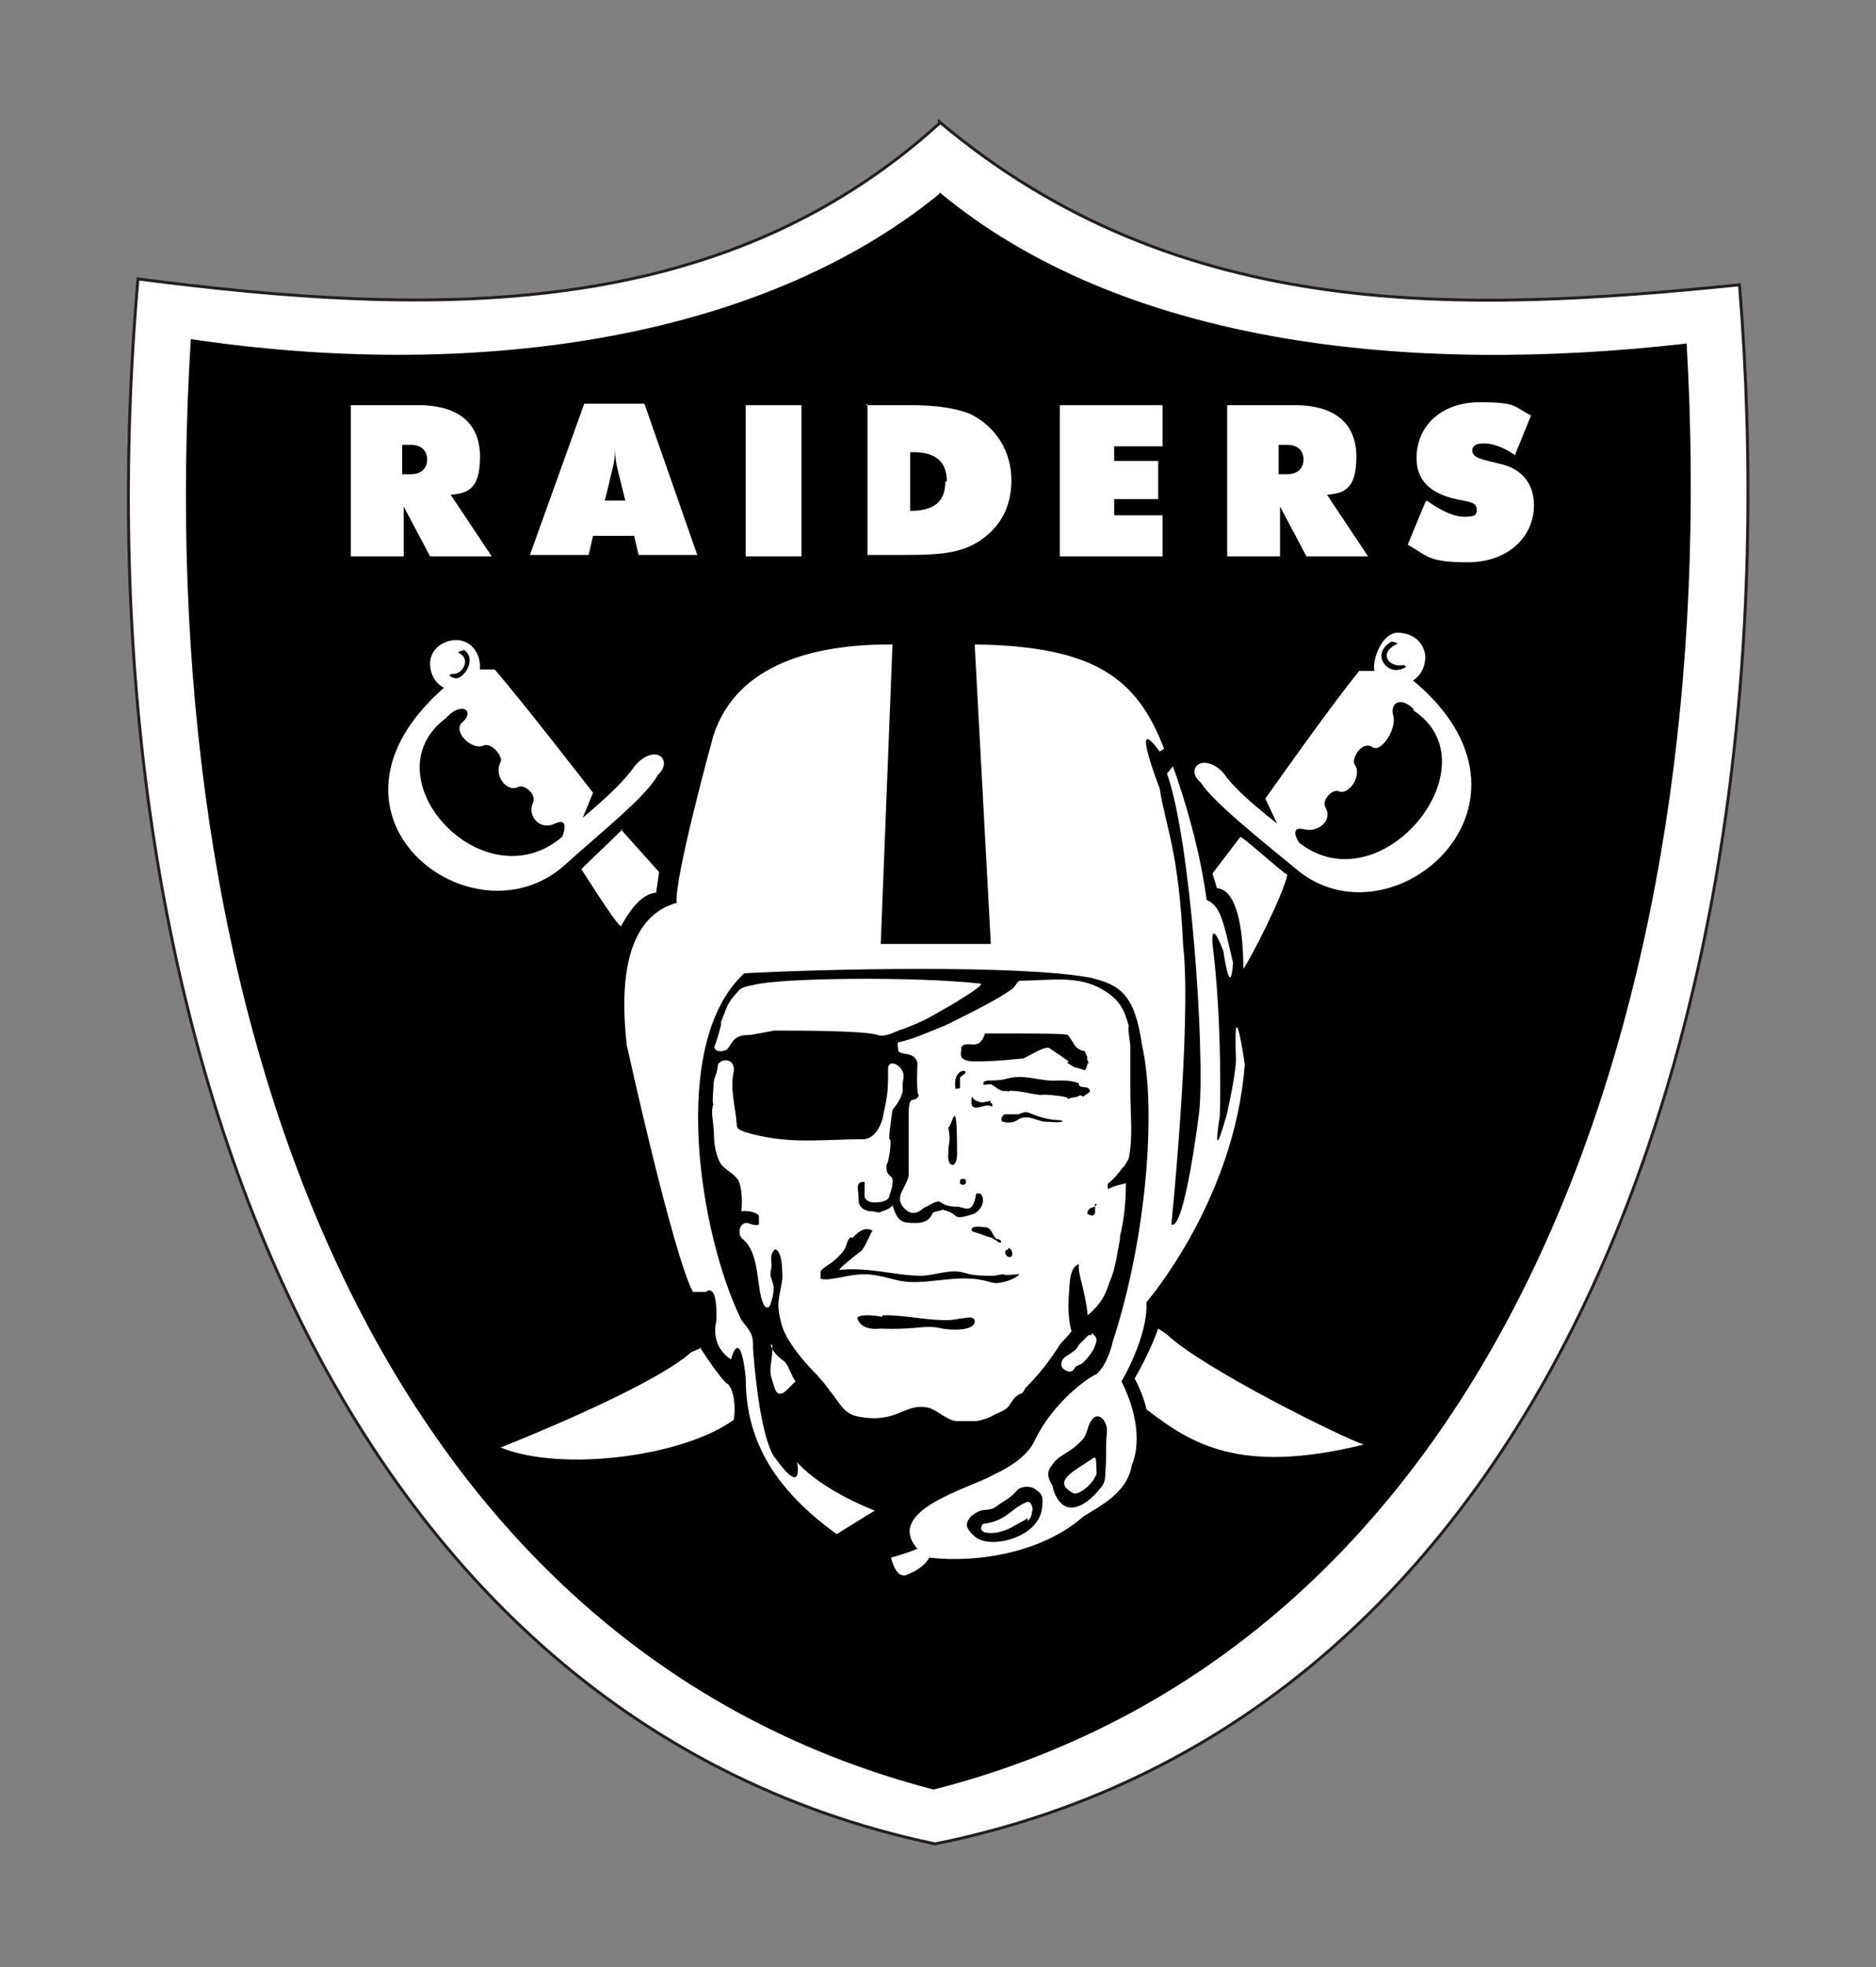
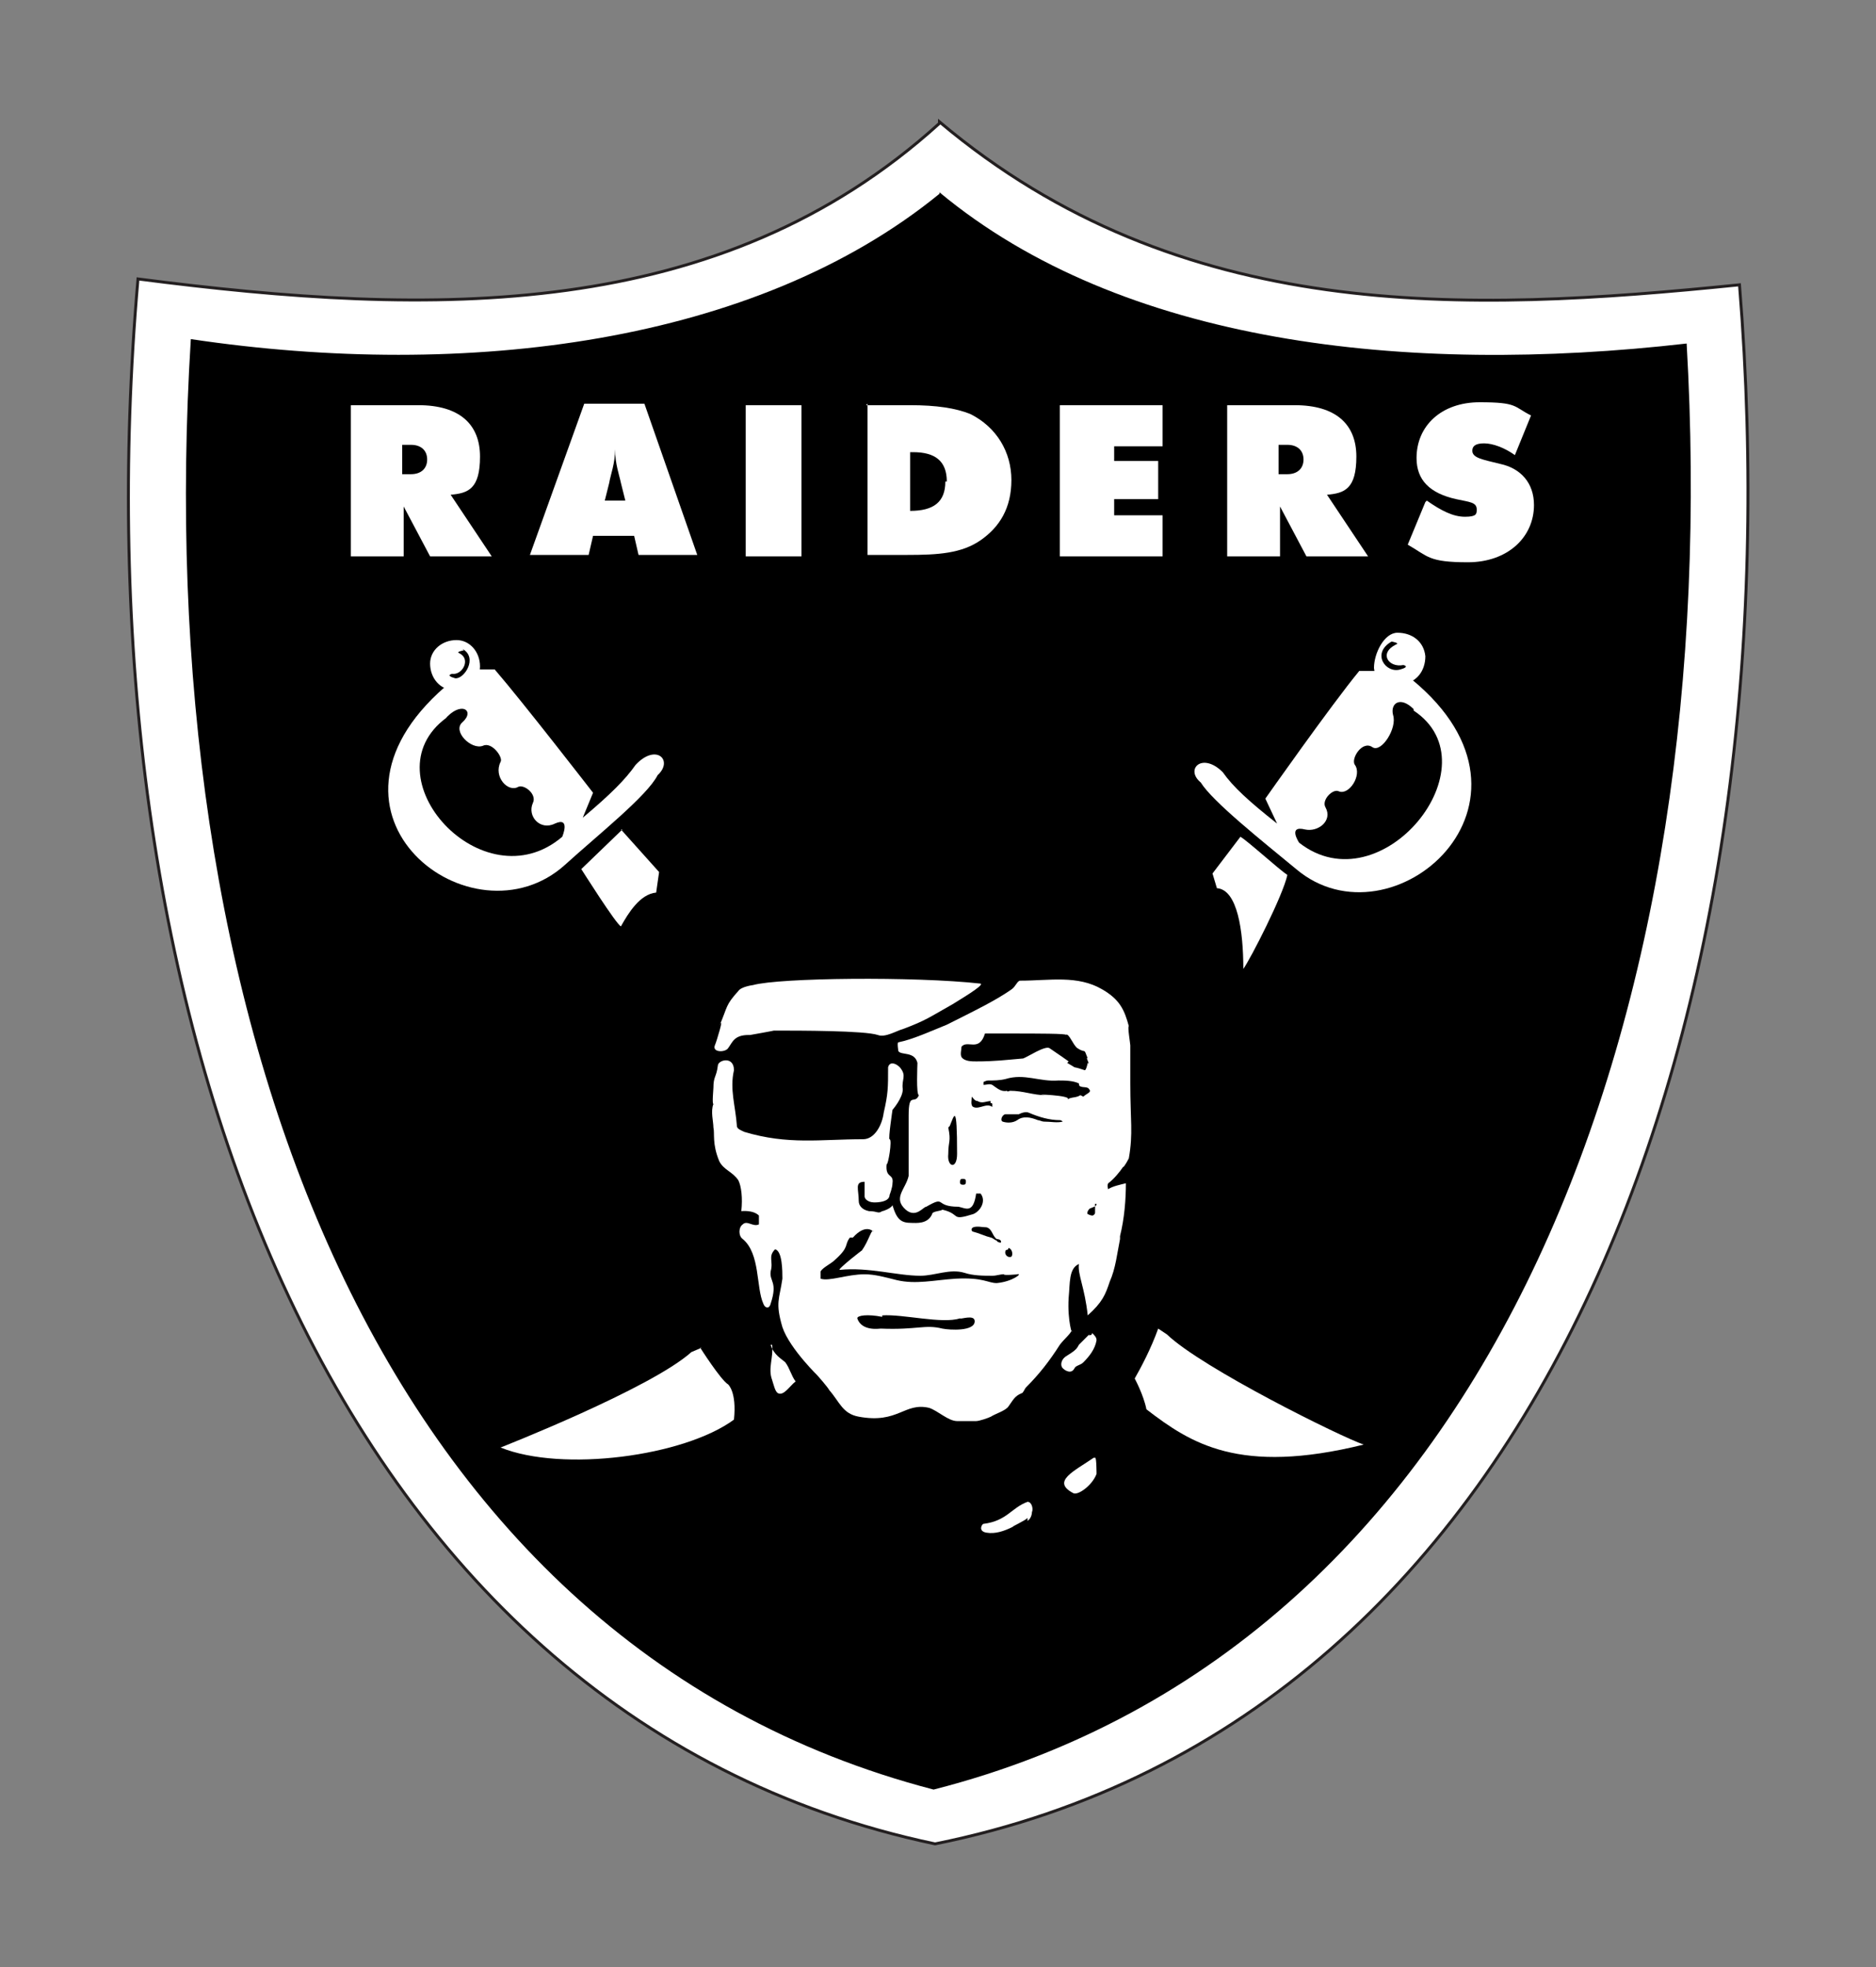
<svg xmlns="http://www.w3.org/2000/svg" viewBox="0 0 127.8 134" version="1.1" id="Layer_1">
  <rect x="0" y="0" width="127.8" height="134" fill="#808080" stroke="none" />
  <defs>
    <style>
      .st0 {
        stroke: #231f20;
        stroke-width: .2px;
      }

      .st0, .st1 {
        fill: #fff;
      }

      .st2 {
        fill: #231f20;
      }
    </style>
  </defs>
  <path d="M65.6,84.6c0,0,0,0,0,.1,0,0,0,0,.1,0,0,0,0,0,0,0,0,0,0,0-.1,0Z" class="st2" />
  <path d="M64,8.4c-15,13.6-34.5,13.2-54.6,10.6-4.3,49.2,12.5,97.8,54.3,106.6,42.2-8.5,58.8-56.9,54.8-106.2-18.7,1.9-38.1,2.7-54.5-11.1Z" class="st0" />
  <path d="M64,13.2c-12.5,10.2-32.2,12.7-51,9.9-2.8,44.9,11.8,88.7,50.6,98.8,38.8-9.9,53.9-53.6,51.3-98.5-19.2,2.2-38.5,0-50.9-10.3Z" />
  <path d="M78.9,90.5c-.5,1.4-1.2,2.7-1.6,3.4,0,0,.6,1.1.8,2.1,3,2.3,6.3,4.5,14.8,2.4-1.5-.5-11-5.2-13.4-7.5l-.6-.4Z" class="st1" />
  <path d="M47.7,91.8s1.4,2.2,1.9,2.5c0,0,.6.5.4,2.4-3.4,2.5-11.7,3.6-15.9,1.9,0,0,10.2-4,13-6.5l.7-.3Z" class="st1" />
  <path d="M74.1,91c-.2.2-.4.4-.6.6,0,0-.1.2-.2.3-.2.2-.4.3-.7.5-.3.2-.4.6-.2.8.2.2.6.4.8,0,.1-.2.4-.2.6-.4.4-.4.8-.9.9-1.5,0-.2-.1-.3-.3-.5,0,.2-.2.1-.2.2,0,0,0,0,0-.1Z" class="st1" />
  <path d="M52.5,91.6c.2.7.8,1,1,1.2.3.4.4.9.7,1.3-.4.3-.8,1-1.2.8-.2-.1-.3-.6-.4-.9-.3-.8.1-1.5,0-2.4,0,0,0,0,0,0h0Z" class="st1" />
-   <path d="M60.6,43.9c-5.1,0-10.4,1.3-12,6.2,0,0-2.7,9.8-2.5,11.4-1.4.4-4.3,1.8-3.4,9.7,0,0,3.1,14.1,4.5,16.8h.9s.8-.8.7,2c0,0-.5,1.6,1,2.6,0,0,.6-2.4,1,1.2,0,3.5,1.2,7.1,6.2,10.7,0,0,2.4-1.5,2.6-1.6,0,0-3.5-1.3-5.3-3.3,0,0,.5,2.5-1.5-.3,0,0-1-.9-1.5-7.4,0-.9,0-1-.8-2-2.8-5.7-5-18.8.2-23.6,5.5-.3,18.7-.6,23.6.3,2,.5,3,1.1,3.5,4.6,1,4.4.3,13.2-2,20.2,0,0-.3,1.5-1.1,2.2-.7.3-3,2-4.2,4.5-.4.9-1.4,1.7-2.9,2.4-1.6.9-7.4,2.4-5.1,5,0,0-.7.3-1.8.6,0,0,.3,1.4,1,1.2,0,0,1.2-.4,1.6-1.2,3.4.4,7.8-.4,10.5-2.8,1.1-.7,3-1.6,3.3-3.5,0,0,1.1-2.1-.7-5.7.7-1.2,1.8-3.6,1.7-5.4,0,0,6-6.9,6.7-16.2,0,0-.8-5.5-.6-.3,0,0,0,.9-.6,3.6,0,0-1.1,4.1-.5.2,0,0,.2-6.2-.5-11.7,0,0-.2-2.1.9.9.2.6-.2-.7-.2-.7,0,0,.5,3.8.7,1.1-.7-3.1-.9-3.9-1.8-4.3-.6-4.6-2.3-9.1-2.3-9.1l-.4.5c1.6,4.4,2.6,18.9,2.2,23,0,0-1,8.2-1.9,7.7,0,0,1.4-13.8.8-19-.3-6.5-1.2-8.1-1.6-10.7,0,0-2.1-5.4,0-2.5l.3-.2c-1.8-4.7-4.6-7-12.9-7.1l1.1,20.4h-7.5s.8-20.4.8-20.4Z" class="st1" />
  <path d="M51.1,70.5s1.7-.3,1.6-.3c1.8,0,6.2,0,7.1.3.5.2,1.3-.3,1.7-.4,1.6-.6,1.8-.8,3.4-1.7.3-.2,2.2-1.3,1.9-1.4-4.5-.5-13.7-.4-15.5.1,0,0-.8.1-1,.4-.9,1-.7,1-1.3,2.4.4-.9-.2,1.1-.3,1.3-.2.5.7.5.9.2.3-.4.4-.9,1.4-.9Z" class="st1" />
  <path d="M76.3,84.4c-.2,1-.3,2-.7,2.9-.3.9-.5,1.4-1.5,2.3-.2-1.9-.7-2.8-.6-3.5-.7.3-.6,1.3-.7,2.3-.1,1.6.3,2.7.2,2.2,0,.2-.5.6-.8,1-.7,1.1-1.4,2-2.3,2.9-.1.1-.2.4-.3.4-.5.2-.6.5-.9.9-.2.3-.9.5-1.2.7-.2.1-.8.3-1,.3-.4,0-.7,0-1.3,0-.6,0-1.3-.7-1.9-.9-1.7-.4-2.1,1.1-4.8.6-1.1-.2-1.3-1-2-1.8-.1-.2-.8-1-.9-1.1.3.3-1.8-1.7-2.3-3.2-.5-1.7-.2-1.9,0-3.3,0-.5,0-1.9-.5-2-.5.5-.1.8-.3,1.5-.1.7.5.7,0,2.2-.1.4-.4.3-.5,0-.5-1.1-.2-3.4-1.4-4.4-.3-.2-.3-.8,0-1,.3-.3.7.2,1.1,0,0,0,0-.6,0-.6-.4-.4-1.2-.3-1.2-.3.1-.9,0-1.7-.2-2.1-.4-.6-1-.7-1.3-1.3-.5-1.2-.3-1.9-.4-2.3,0-.4-.2-1.1,0-1.6-.1,0,0-1,0-1.1,0-.8.2-.7.3-1.5,0-.4,1.1-.7,1.1.3-.3,1.3.1,2.4.2,3.8,0,.2.3.3.5.4,3,.9,5.2.5,8.1.5.8,0,1.3-1,1.4-1.8.3-1.3.3-1.7.3-3.1.1-.4.5-.3.8,0,.5.6.1.8.2,1.5,0,.6-.7,1.4-.7,1.4,0,0-.3,2-.2,2,.2,0-.1,1.8-.2,1.7-.1,1,.5.6.4,1.3,0,.3-.2.8-.2.8,0,.6-1.3.5-1.1.5-.3,0-.6-.2-.6-.4,0-.4,0-.6,0-1-.7,0-.4.5-.4,1.3,0,.3.2.6.7.7.6,0,.6.2.9,0,.1,0,.6-.2.7-.4.3,1,.6,1.2,1.3,1.2.3,0,1.1.1,1.4-.6,0-.2.6-.2.7-.3,1.3.3.5.8,2.1.3.5-.2.9-.9.5-1.4,0,0-.3,0-.3,0-.2,1.4-.7,1-1.2.9-1.7,0-.8-.8-2.2,0-.2,0-.7.8-1.4.2-.9-.8,0-1.4.2-2.3,0-.8,0-3.3,0-4.1,0-1.7.4-.7.7-1.4-.2,0-.1-2.1-.1-2.2-.2-.8-1.1-.5-1.3-.8,0,0-.1-.6,0-.6,1-.2,2.3-.8,3.3-1.2,2.2-1.1,3.4-1.7,4.4-2.4.3-.2.4-.6.6-.6,2,0,3.9-.4,5.6.6,1.2.7,1.5,1.4,1.8,2.5-.1,0,.1,1.2.1,1.3,0,.8,0,2.2,0,2.6,0,2.5.2,3.4-.1,5.1,0,0-.3.6-.4.6-.2.3-.6.8-1,1.1-.1.1,0,.5,0,.4.3-.2.8-.3,1.2-.4,0,1.1-.1,2.4-.4,3.6Z" class="st1" />
  <path d="M72.8,72.3s-.7-.5-1.3-.9c-.3-.2-1.5.6-1.8.7-1.2.1-1.9.2-3.2.2-.3,0-.8,0-1-.3-.1-.2,0-.5,0-.7.4-.5,1.2.4,1.6-.9,0,0,1.5,0,1.9,0,1.5,0,3.8,0,3.6.1.2-.2.5.7.8.9.6.4.4-.1.7.7-.2-.2.2.5,0,.3,0,0-.1.5-.2.5,0,0-.6-.2-.7-.2,0,0-.5-.3-.5-.3Z" />
-   <path d="M65.5,73.3c.9-.5-.7-.7-.4.9,0-.1.3,0,.3-.1,0-.1,0-.5,0-.7Z" />
  <path d="M64.6,76.8c.2,1,0,.9,0,1.8-.1.9.6,1.1.6,0,0-3.6-.2-2.6-.5-1.9Z" />
  <path d="M74.7,82c0,.2-.2.2-.4.3-.1,0-.3.3-.2.4,0,0,.2.1.3.1.1,0,.2-.1.2-.2,0-.2,0-.4,0-.6Z" />
  <path d="M65.6,80.7c.1,0,.2,0,.2-.2,0-.1,0-.2-.2-.2-.1,0-.2,0-.2.2,0,.1,0,.2.2.2Z" />
  <path d="M73.6,74.6c-.3.2-.6.1-.9.3.5-.3-2.7-.4-1.5-.3-.8,0-1.5-.3-2.4-.3,0,0-.2.1-.2,0-.4.1-.7-.2-1-.4-.2-.1-.4,0-.6,0,0,0,0-.1,0-.2,0,0,.2-.1.3-.1.4,0,.8,0,1.2-.1,1.3-.4,2.3.2,3.6.1.4,0,1,0,1.4.2,0,0,0,.2.1.2.2.1.5,0,.6.2.2.2-.2.3-.4.5Z" />
  <path d="M72.4,76.4c0,0-.1-.1-.2-.1-.7,0-1.4-.2-2.1-.5-.2-.1-.5,0-.7.1-.3,0-.7,0-.9,0-.2,0-.4.4-.2.5.3.1.7.1,1-.1.4-.3.9-.2,1.4,0,.1,0,.3.1.4.1.5,0,.9.1,1.3,0Z" />
  <path d="M67.6,75.2c0-.1-.2,0-.1-.2-.3,0-.6.2-.9,0-.2,0-.3-.2-.4-.3,0,.2-.1.6.1.7.4.2.9-.3,1.3,0,0,0,0,0,0-.1Z" />
  <path d="M42.4,56.5l-2.8,2.7s2.4,3.8,2.7,3.9c.5-.9,1.3-2.2,2.4-2.3l.2-1.4-2.6-2.9Z" class="st1" />
  <path d="M32.2,45.6h1.5c1.9,2.2,6.7,8.4,6.7,8.4l-.7,1.7c1.9-1.6,2.9-2.6,3.6-3.6,1.4-1.5,2.6-.3,1.5.7-.7,1.4-4.1,4.1-6.3,6.1-6.3,5.7-18.2-3.4-8.2-12.1l2-1.2Z" class="st1" />
  <path d="M30.3,49c1.1-1.3,2.1-.6,1.2.2-.7.6.6,1.9,1.4,1.6.6-.3,1.4.8,1.2,1.1-.5,1,.5,2.1,1.2,1.7.4-.2,1.3.5,1,1.1-.4.9.5,1.9,1.5,1.4,1.1-.5.5.9.5.9-5.4,4.6-13.3-4.1-7.9-8.1Z" />
  <path d="M30.9,47c1,0,1.8-.7,1.8-1.6,0-1-.7-1.8-1.6-1.8-1,0-1.8.7-1.8,1.6,0,1,.7,1.8,1.6,1.8Z" class="st1" />
  <path d="M31.5,44.2c1.1.6.1,2.1-.5,2-.7-.2-.2-.3-.2-.3.7.1,1.3-1,.5-1.4-.3-.1.3-.2.3-.2Z" />
  <path d="M94.1,45.7h-1.5c-1.9,2.3-6.4,8.7-6.4,8.7l.8,1.7c-1.9-1.5-3-2.5-3.7-3.5-1.4-1.4-2.6-.2-1.5.7.8,1.3,4.2,4,6.5,5.9,6.5,5.5,18.1-4.5,7.9-12.9l-2-.6Z" class="st1" />
  <path d="M96.3,48.3c-.9-.9-1.6-.4-1.4.4.3.9-.8,2.6-1.4,2.2-.7-.5-1.5.8-1.2,1.2.5.7-.4,2.1-1.1,1.8-.4-.2-1.2.6-.9,1.1.5.9-.5,1.7-1.4,1.5-1.2-.3-.4.9-.4.9,5.6,4.4,13.4-5.3,7.8-9Z" />
  <path d="M95.5,46.5c-1,0-1.8,0-1.9-1,0-1,.7-2.4,1.6-2.4,1,0,1.8.6,1.9,1.6,0,1-.6,1.8-1.6,1.9Z" class="st1" />
  <path d="M94.8,43.7c-1.4.8-.4,2.2.6,1.9.7-.2.2-.3.2-.3-1,.2-1.7-.8-.5-1.4.3-.1-.3-.2-.3-.2Z" />
  <path d="M84.5,57c.4.2,2.6,2.2,3.2,2.6-.3,1.4-2.5,5.7-3,6.4,0-2.6-.4-5.4-1.8-5.5l-.3-1,1.9-2.5Z" class="st1" />
  <path d="M75.4,97.6c.1-.8-.6-1.5-1-.9-.3.3-.3.9-.6,1.3-.8.9-1.4,1-1.9,1.5-.5.6-.7.9-.2,1.7,0,0,.1.8.7,1.3.7.5,1.7,0,2.7-1.3.2-.3.2-.7.2-1,.1-.8,0-1.7.1-2.5Z" />
  <path d="M71,102.5c0,2.1-3.2,3-4.4,2.3-.2-.1-.9-.7-.7-1.1.1-.4.6-.7.9-.8.4-.1.7,0,1.1-.3.5-.4.9-.5,1.4-1.1.3-.3,1-.3,1.3,0,.3.2.5.4.4,1,0,0,0,0,0,0Z" />
  <path d="M74.5,99.3c-1.3.9-2.9,1.6-1.4,2.4.3.2,1.3-.5,1.6-1.3,0,0,0-1.2-.1-1.1Z" class="st1" />
  <path d="M70,103.4c-.2.2-1.1.6-1,.6-.6.3-1.2.5-1.8.4-.6-.1-.3-.6-.2-.6,1.6-.2,1.9-1.1,3-1.5.3,0,.4.5.3.7,0,0,0,.4-.3.6Z" class="st1" />
  <path d="M57.9,84.3c-.4.5,0,.6-1,1.5-.3.3-.8.5-1,.8,0,0,0,.3,0,.5.6.2,1.8-.3,3-.3.7,0,1.4.2,2.2.4,1.3.3,2.5,0,4-.1,1.9-.1,2.2.3,2.8.3,1.1-.1,1.8-.7,1.4-.6.1,0-1,.1-.9,0-.3,0-.5.1-.8.1-.6,0-1.3,0-1.9-.2-1-.3-2,.2-3,.2-1.6,0-3.5-.6-5.5-.4-.2,0,1.7-1.5,1.5-1.3.5-.7.7-1.6.8-1.3,0,0-.5-.6-1.4.4Z" />
  <path d="M60.1,89.6c1.4-.1,4.1.6,5.3.2,0,.1,1-.3,1,.2,0,.7-1.7.6-2.2.5-1.2-.3-1.7.1-4.2,0-.1,0-1.3.2-1.6-.7,0-.2.7-.3,1.7-.1" />
  <path d="M68.5,85.2c-.1.3.2.5.4.4.1-.1.1-.5-.2-.6,0,.2-.2.1-.2.2Z" />
  <path d="M67.9,84.5c-.1,0-.3-.2-.4-.2-.4-.1-.8-.3-1.2-.4-.1,0-.2-.2,0-.3.3-.1.6,0,.9,0,.4.1.4.6.7.8,0,0,.3,0,.3.2,0,.1-.3,0-.3-.1,0,0,0,0,0,0Z" />
-   <ellipse ry=".2" rx=".2" cy="86.1" cx="69.2" class="st1" />
  <g>
    <path d="M97.2,34.1c1,.7,1.8,1.1,2.6,1.1s.8-.2.8-.5c0-.5-.5-.5-1.4-.7-1.8-.4-2.7-1.3-2.7-2.8,0-2.2,1.7-3.8,4.3-3.8s2.3.3,3.5.9l-1.1,2.7c-.7-.5-1.5-.8-2.1-.8s-.8.2-.8.5c0,.5.7.6,1.9.9,1.4.3,2.3,1.3,2.3,2.8,0,2.2-1.8,3.9-4.5,3.9s-2.7-.4-4.1-1.2l1.2-2.9Z" class="st1" />
    <path d="M23.8,27.6h4.7c2.8,0,4.2,1.3,4.2,3.5s-.8,2.5-2,2.6l2.8,4.2h-4.2l-1.8-3.4v3.4h-3.6v-10.3ZM27.4,32.3h.6c.7,0,1.1-.4,1.1-1s-.4-1-1.1-1h-.6v2Z" class="st1" />
    <path d="M39.8,27.5h4.1l3.6,10.3h-4l-.3-1.3h-2.8l-.3,1.3h-4l3.7-10.3ZM42.6,34.1l-.3-1.2c-.1-.5-.4-1.3-.4-2.3h0c0,1-.3,1.7-.4,2.3l-.3,1.2h1.5Z" class="st1" />
    <path d="M50.8,27.6h3.8v10.3h-3.8v-10.3Z" class="st1" />
    <path d="M59,27.6h3c1.8,0,3.1.2,4.1.6,1.8.9,2.8,2.6,2.8,4.5s-.8,3.2-2.1,4.1c-1.3.9-2.9,1-5,1h-2.7v-10.3ZM64.5,32.8c0-1.4-.8-2-2.3-2h-.2v4c1.6,0,2.4-.6,2.4-2Z" class="st1" />
    <path d="M72.3,27.6h6.9v2.8h-3.3v1h3v2.6h-3v1.1h3.3v2.8h-7v-10.3Z" class="st1" />
    <path d="M83.5,27.6h4.7c2.8,0,4.2,1.3,4.2,3.5s-.8,2.5-2,2.6l2.8,4.2h-4.2l-1.8-3.4v3.4h-3.6v-10.3ZM87.1,32.3h.6c.7,0,1.1-.4,1.1-1s-.4-1-1.1-1h-.6v2Z" class="st1" />
  </g>
</svg>